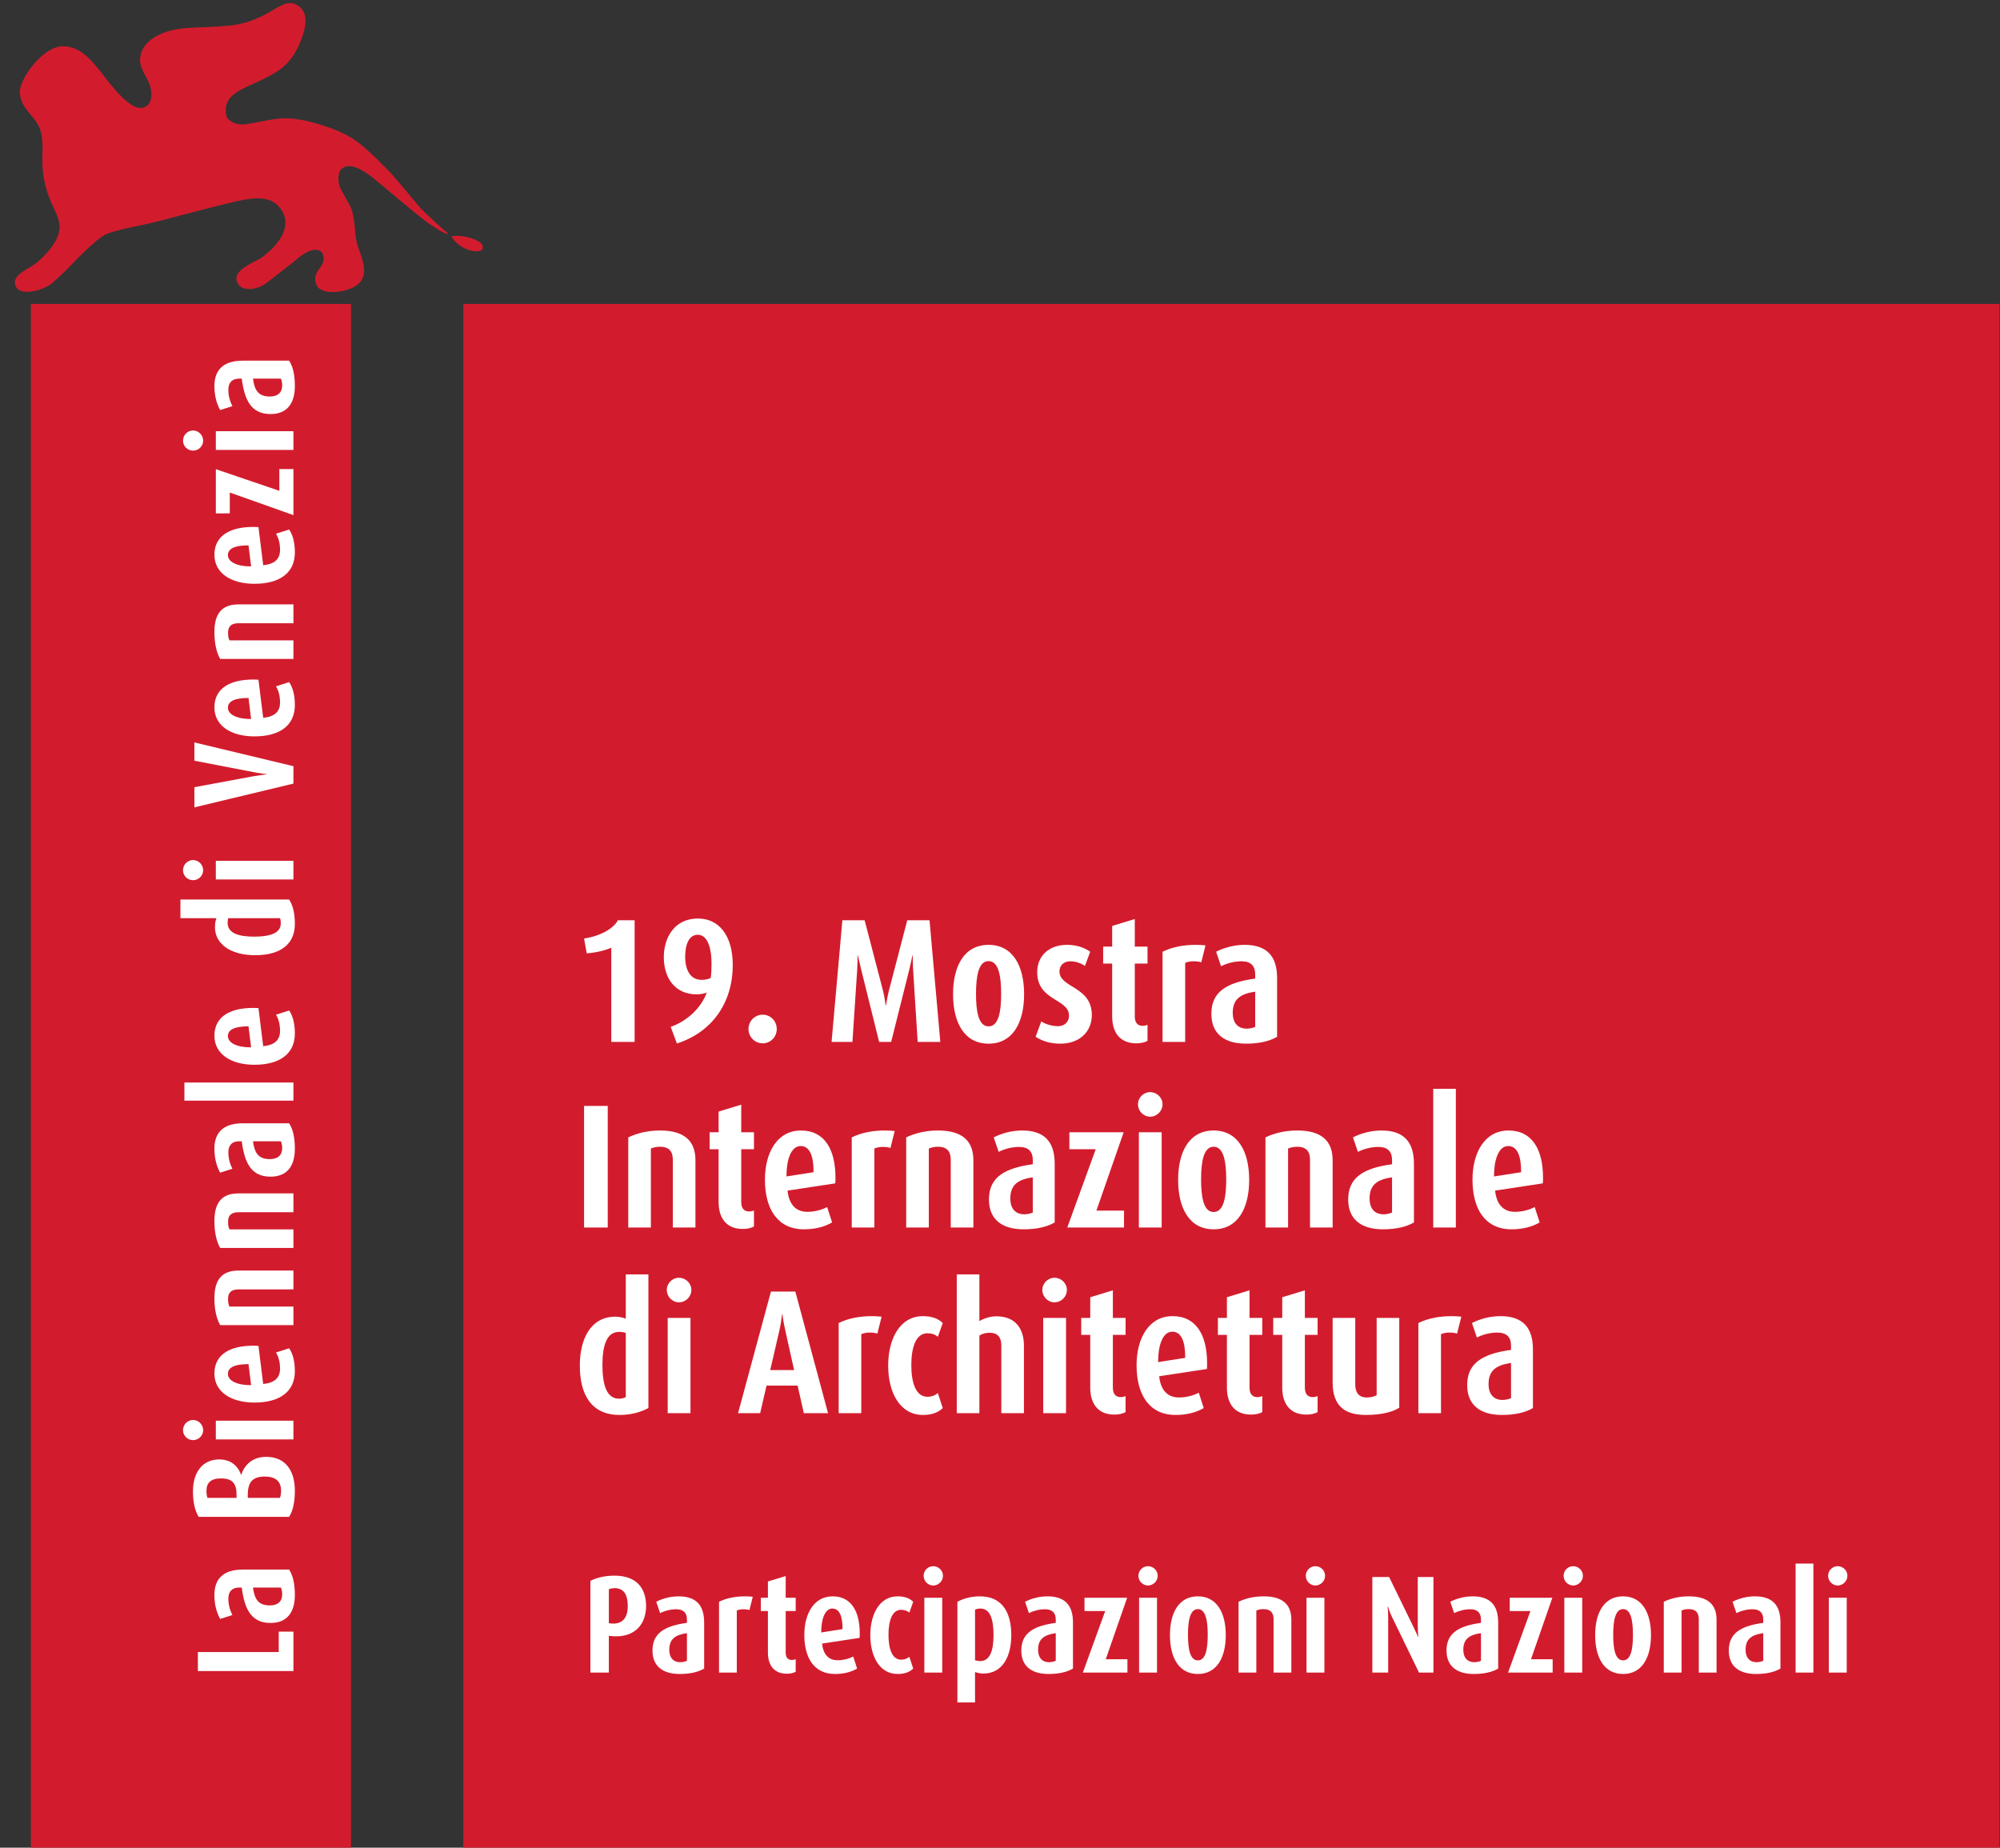
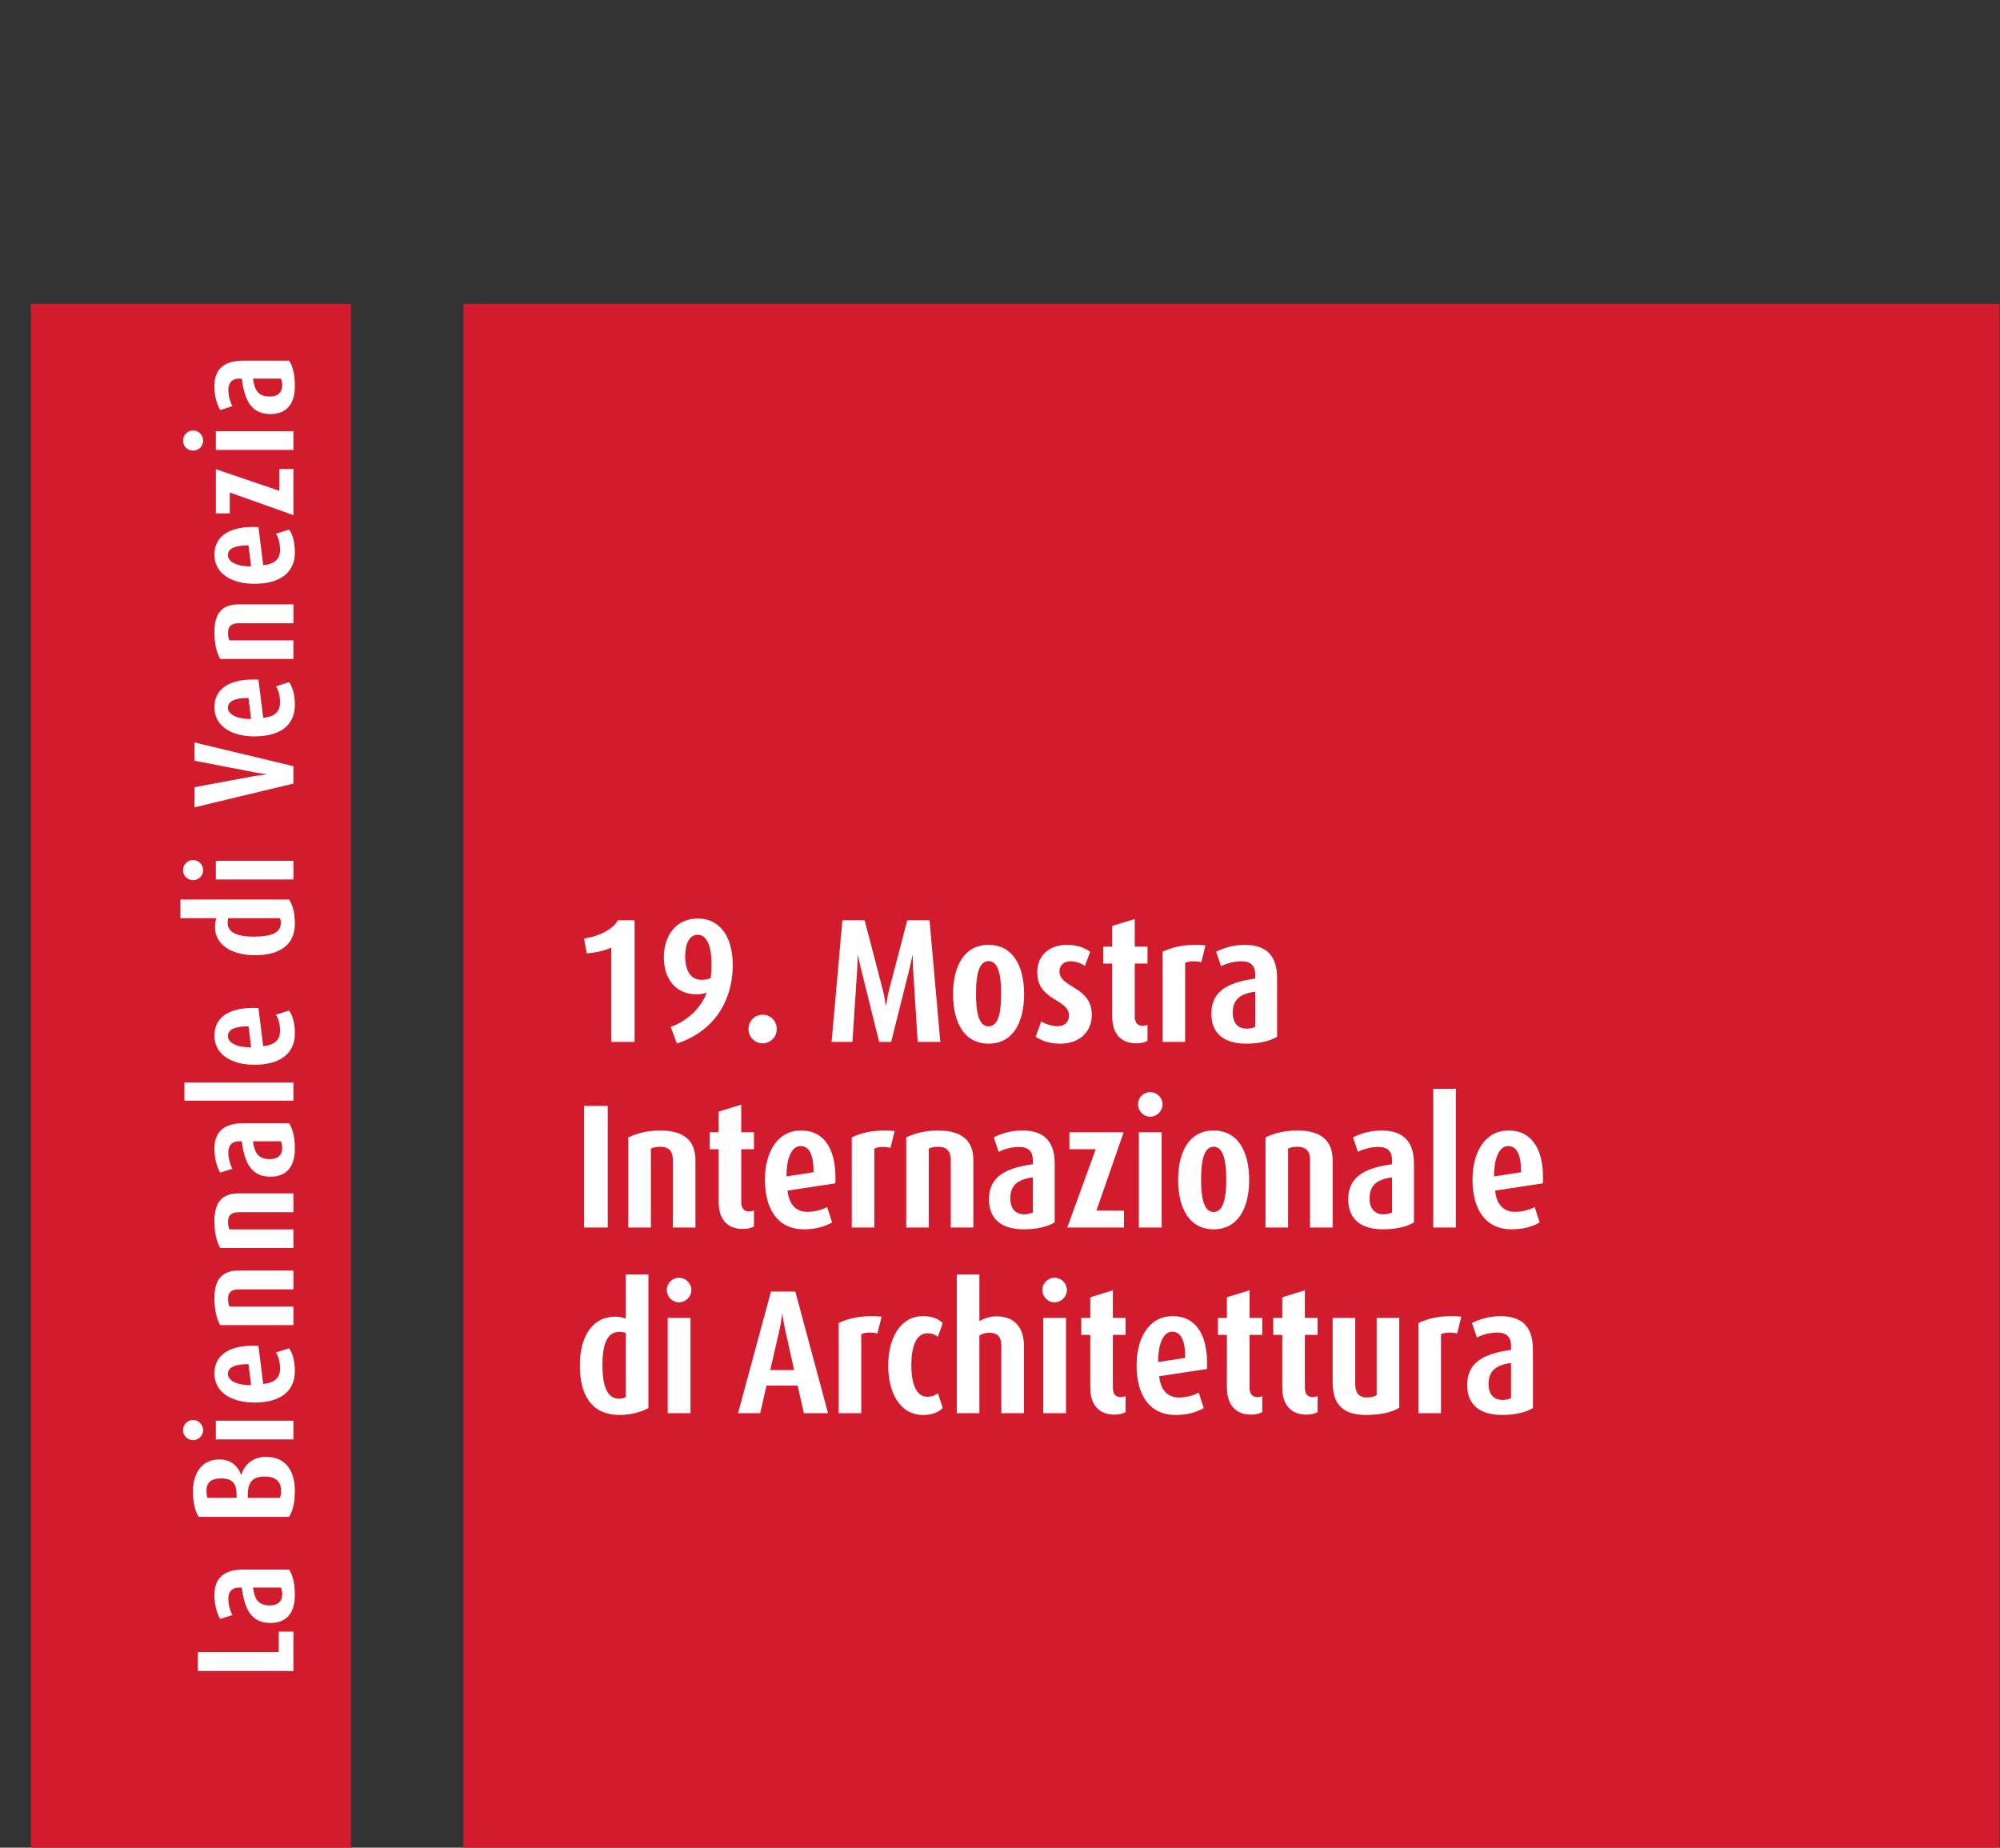
<svg xmlns="http://www.w3.org/2000/svg" viewBox="0 0 211.107 195.027" height="195.027" width="211.107" xml:space="preserve" id="svg2" version="1.1">
  <rect x="0" y="0" width="211.107" height="195.027" fill="#333333" stroke="none" />
  <defs id="defs6" />
  <g transform="matrix(1.333,0,0,-1.333,0,195.027)" id="g10">
    <g transform="scale(0.1)" id="g12">
      <path id="path14" style="fill:#d21c2d;fill-opacity:1;fill-rule:nonzero;stroke:none" d="M 24.465,1222.39 H 277.938 V 0 H 24.465 v 1222.39" />
-       <path id="path16" style="fill:#d21c2d;fill-opacity:1;fill-rule:nonzero;stroke:none" d="m 15.684,1389.63 c -0.742,9.77 17.52,36.78 34.168,36.78 17.012,0 26.352,-16.37 38.031,-30.57 12.5,-15.15 21.187,-20.93 27.73,-17.05 5.254,3.11 5.176,11.72 2.539,18.23 -3.261,8.04 -9.937,14.39 -6.054,24.94 3.593,9.74 15.547,16.09 29.465,18.22 13.273,2.03 37.316,0.66 51.945,4.78 24.656,6.96 30.996,20.94 42.5,13.6 6.305,-4.02 7.301,-11.93 4.129,-22.13 -2.559,-8.16 -6.711,-18.35 -15.696,-26.19 -6.406,-5.6 -15.82,-9.86 -25.73,-14.36 -12.297,-5.6 -21.797,-10.24 -19.641,-23.9 0.766,-4.73 8.008,-8.12 14.77,-7.38 9.234,1.05 20.055,4.27 29.898,4.76 15.508,0.75 38.028,-6.99 48.789,-12.25 10.743,-5.25 19.278,-13.02 35.782,-29.91 5.625,-5.76 23.046,-27.32 25.097,-29.38 7.442,-7.43 14.922,-14.12 19.395,-17.86 2.168,-1.79 1.758,-2.29 1.758,-2.29 0,0 -0.411,-0.09 -1.598,0.39 -1.996,0.81 -5.863,3 -12.719,7.53 -7.246,4.8 -38.941,31.9 -42.82,34.98 -6.008,4.77 -19.309,15.55 -26.887,8.76 -3.57,-3.19 -2.676,-10.51 -1.64,-13.77 1.132,-3.51 6.144,-10.75 9.003,-17.14 3.262,-7.24 3,-21.64 4.758,-28.15 1.758,-6.5 9.375,-21.11 3.379,-29.52 -3.996,-5.61 -13,-8.48 -20.89,-8.88 -6.172,-0.34 -12.657,1.12 -14.512,5.51 -5.039,11.94 9.59,14.46 4.707,25.11 -1.66,3.65 -7.305,2.92 -10.059,1.91 -4.804,-1.78 -9.004,-5.57 -13.047,-8.89 -2.117,-1.75 -12.246,-9.64 -21.257,-16.5 -7.668,-5.87 -18.293,-6.35 -21.895,-1.52 -8.367,11.26 13.699,18.12 18.77,22.03 13.527,10.44 24.57,24.96 13.906,38.84 -8,10.43 -21.914,8.47 -39.754,4.11 -19.777,-4.81 -42.719,-11 -55.957,-14.43 -14.953,-3.87 -32.934,-6.47 -42.168,-10.52 -7.894,-3.43 -27.902,-24.66 -29.496,-26.34 -1.601,-1.68 -11.812,-11.72 -15.391,-14.01 -6.109,-3.9 -22.828,-9.15 -26.551,-0.66 -3.801,8.65 9.871,13.27 15.637,17.77 5.328,4.16 19.137,16.86 19.148,29.01 0,10.27 -8.234,17.13 -12.195,37.09 -3.106,15.66 -0.031,24.21 -2.207,36.35 -2.5,14 -15.988,18.03 -17.141,32.9" />
-       <path id="path18" style="fill:#d21c2d;fill-opacity:1;fill-rule:nonzero;stroke:none" d="m 357.41,1275.94 c 0,0 6.176,1.19 13.266,-0.78 6.715,-1.87 12.578,-4.49 11.582,-8.63 -0.942,-3.8 -8.735,-2.37 -12.387,-0.9 -9.433,3.77 -12.461,10.31 -12.461,10.31" />
      <path id="path20" style="fill:#d21c2d;fill-opacity:1;fill-rule:nonzero;stroke:none" d="M 366.883,1222.39 H 1583.29 V 0 H 366.883 v 1222.39" />
      <path id="path22" style="fill:#ffffff;fill-opacity:1;fill-rule:nonzero;stroke:none" d="M 232.348,171.07 H 220.699 V 154.898 H 156.68 v -15.046 h 75.668 z m -3.414,49.141 h -36.598 c -16.867,0 -22.563,-8.66 -22.563,-20.172 0,-9.238 2.622,-15.391 4.555,-18.918 l 9.684,3.07 c -1.711,3.297 -3.196,7.86 -3.196,12.989 0,5.371 2.739,8.789 8.555,8.789 h 2.055 c 2.164,-16.43 7.066,-28.039 22.804,-28.039 12.2,0 19.254,7.402 19.254,22.109 0,9.582 -1.707,15.731 -4.55,20.172 z m -6.493,-14.242 c 0.457,-1.141 1.028,-3.188 1.028,-5.25 0,-5.821 -3.535,-8.899 -9.809,-8.899 -8.894,0 -12.086,4.68 -13.34,14.149 h 22.121" />
      <path id="path24" style="fill:#ffffff;fill-opacity:1;fill-rule:nonzero;stroke:none" d="m 210.695,309.461 c -12.207,0 -17.789,-8.199 -19.609,-14.121 h -0.227 c -1.82,5.242 -6.609,12.07 -17.218,12.07 -12.543,0 -20.852,-9.219 -20.852,-25.41 0,-8.898 1.82,-15.84 4.555,-20.059 h 71.59 c 2.957,4.668 4.55,11.5 4.55,20.739 0,14.031 -6.031,26.781 -22.789,26.781 z m -35.797,-17.082 c 9.352,0 12.43,-4.109 12.43,-13.117 v -2.293 h -23.039 c -0.57,1.492 -0.801,3.543 -0.801,5.601 0,6.391 3.539,9.809 11.41,9.809 z m 34.883,1.48 c 8.328,0 12.891,-3.757 12.774,-11.41 0,-2.277 -0.34,-3.988 -0.91,-5.48 h -25.438 v 2.293 c 0,10.718 4.223,14.597 13.574,14.597 z m -56.886,44.789 c -4.442,0 -7.973,-3.648 -7.973,-8.089 0,-4.329 3.531,-7.86 7.973,-7.86 4.328,0 7.972,3.531 7.972,7.86 0,4.441 -3.644,8.089 -7.972,8.089 z m 79.453,-0.566 H 170.902 V 323.27 h 61.446 z m -27.696,59.277 c -21.668,1.141 -34.879,-6.39 -34.879,-21.89 0,-14.59 13.211,-23.02 31.688,-23.02 20.07,0 32.023,8.66 32.023,24.84 0,8.211 -1.82,14.25 -4.55,18.133 l -10.368,-3.313 c 1.481,-2.39 3.192,-6.609 3.192,-12.879 0,-7.3 -4.445,-11.171 -13.344,-12.082 z m -7.867,-14.48 2.051,-16.641 c -10.832,-0.117 -18.359,3.41 -18.359,8.891 0,5.473 5.929,7.75 16.308,7.75 z m 35.563,74.101 h -43.434 c -12.992,0 -19.141,-6.949 -19.141,-22 0,-9.351 1.825,-16.3 4.555,-21.191 h 58.02 V 428.48 H 181.73 c -0.796,1.602 -1.14,3.079 -1.14,6.161 0,5.25 2.965,7.418 8.324,7.418 h 43.434 z m 0,61.102 h -43.434 c -12.992,0 -19.141,-6.949 -19.141,-21.996 0,-9.352 1.825,-16.301 4.555,-21.195 h 58.02 v 14.691 H 181.73 c -0.796,1.598 -1.14,3.082 -1.14,6.16 0,5.25 2.965,7.422 8.324,7.422 h 43.434 z m -3.414,55.516 h -36.598 c -16.867,0 -22.563,-8.657 -22.563,-20.168 0,-9.242 2.622,-15.391 4.555,-18.922 l 9.684,3.074 c -1.711,3.305 -3.196,7.859 -3.196,12.992 0,5.364 2.739,8.789 8.555,8.789 h 2.055 c 2.164,-16.429 7.066,-28.043 22.804,-28.043 12.2,0 19.254,7.403 19.254,22.11 0,9.578 -1.707,15.726 -4.55,20.168 z m -6.493,-14.235 c 0.457,-1.14 1.028,-3.195 1.028,-5.25 0,-5.82 -3.535,-8.898 -9.809,-8.898 -8.894,0 -12.086,4.676 -13.34,14.148 z m 9.907,46.547 h -86.336 v -14.398 h 86.336 z m -27.696,58.934 c -21.668,1.14 -34.879,-6.383 -34.879,-21.887 0,-14.586 13.211,-23.016 31.688,-23.016 20.07,0 32.023,8.657 32.023,24.84 0,8.207 -1.82,14.25 -4.55,18.125 l -10.368,-3.304 c 1.481,-2.395 3.192,-6.614 3.192,-12.883 0,-7.297 -4.445,-11.172 -13.344,-12.086 z m -7.867,-14.477 2.051,-16.644 c -10.832,-0.114 -18.359,3.418 -18.359,8.89 0,5.473 5.929,7.754 16.308,7.754" />
      <path id="path26" style="fill:#ffffff;fill-opacity:1;fill-rule:nonzero;stroke:none" d="m 228.934,750.797 h -86.063 v -14.809 h 28.496 c -0.566,-1.48 -1.137,-3.535 -1.137,-7.187 0,-13 12.071,-22.11 31.797,-22.11 20.414,0 31.457,8.997 31.457,24.735 0,9.121 -1.707,14.812 -4.55,19.371 z m -7.289,-14.809 c 0.683,-1.14 0.683,-2.738 0.683,-4.105 0,-7.531 -7.98,-10.5 -21.098,-10.5 -11.515,0 -20.984,2.394 -20.984,10.953 0,1.371 0.231,2.625 0.457,3.652 z m -68.75,46.043 c -4.442,0 -7.973,-3.644 -7.973,-8.09 0,-4.324 3.531,-7.855 7.973,-7.855 4.328,0 7.972,3.531 7.972,7.855 0,4.446 -3.644,8.09 -7.972,8.09 z m 79.453,-0.57 h -61.446 v -14.809 h 61.446 v 14.809" />
      <path id="path28" style="fill:#ffffff;fill-opacity:1;fill-rule:nonzero;stroke:none" d="m 153.93,875.18 v -14.481 l 47.308,-9.117 c 4.559,-0.914 9.805,-1.484 9.805,-1.484 v -0.227 c 0,0 -5.246,-0.57 -9.805,-1.367 l -47.308,-8.781 v -15.957 l 78.418,18.808 v 13.793 z m 50.722,49.683 c -21.668,1.141 -34.879,-6.386 -34.879,-21.89 0,-14.586 13.211,-23.012 31.688,-23.012 20.07,0 32.023,8.656 32.023,24.836 0,8.211 -1.82,14.25 -4.55,18.129 l -10.368,-3.309 c 1.481,-2.394 3.192,-6.609 3.192,-12.883 0,-7.293 -4.445,-11.171 -13.344,-12.082 z m -7.867,-14.48 2.051,-16.645 c -10.832,-0.109 -18.359,3.422 -18.359,8.895 0,5.472 5.929,7.75 16.308,7.75 z m 35.563,74.101 h -43.434 c -12.992,0 -19.141,-6.949 -19.141,-21.996 0,-9.351 1.825,-16.3 4.555,-21.195 h 58.02 v 14.691 H 181.73 c -0.796,1.598 -1.14,3.082 -1.14,6.161 0,5.25 2.965,7.418 8.324,7.418 h 43.434 z m -27.696,61.216 c -21.668,1.14 -34.879,-6.38 -34.879,-21.89 0,-14.58 13.211,-23.01 31.688,-23.01 20.07,0 32.023,8.65 32.023,24.84 0,8.2 -1.82,14.25 -4.55,18.12 l -10.368,-3.3 c 1.481,-2.4 3.192,-6.62 3.192,-12.89 0,-7.29 -4.445,-11.17 -13.344,-12.08 z m -7.867,-14.48 2.051,-16.64 c -10.832,-0.12 -18.359,3.42 -18.359,8.89 0,5.47 5.929,7.75 16.308,7.75 z m 35.563,60.43 h -11.16 v -17.22 l -50.274,17.11 v -35 h 11.043 v 16.53 l 50.391,-17.9 z m -79.453,30.54 c -4.442,0 -7.973,-3.64 -7.973,-8.08 0,-4.33 3.531,-7.86 7.973,-7.86 4.328,0 7.972,3.53 7.972,7.86 0,4.44 -3.644,8.08 -7.972,8.08 z m 79.453,-0.56 h -61.446 v -14.81 h 61.446 z m -3.414,55.85 h -36.598 c -16.867,0 -22.563,-8.66 -22.563,-20.17 0,-9.24 2.622,-15.39 4.555,-18.92 l 9.684,3.07 c -1.711,3.31 -3.196,7.86 -3.196,13 0,5.36 2.739,8.79 8.555,8.79 h 2.055 c 2.164,-16.43 7.066,-28.05 22.804,-28.05 12.2,0 19.254,7.41 19.254,22.11 0,9.58 -1.707,15.73 -4.55,20.17 z m -6.493,-14.23 c 0.457,-1.14 1.028,-3.2 1.028,-5.25 0,-5.82 -3.535,-8.91 -9.809,-8.91 -8.894,0 -12.086,4.68 -13.34,14.16 h 22.121" />
      <path id="path30" style="fill:#ffffff;fill-opacity:1;fill-rule:nonzero;stroke:none" d="m 513.438,348.09 v 105.832 h -17.903 v -35 c -2.379,0.84 -5.601,1.539 -8.125,1.539 -19.883,0 -28.273,-17.902 -28.273,-38.629 0,-23.113 9.09,-39.191 31.496,-39.191 8.121,0 15.953,1.82 22.805,5.449 z m -17.903,8.672 c -1.68,-0.84 -3.5,-1.262 -5.324,-1.262 -10.09,0 -13.172,11.488 -13.172,26.75 0,15.129 3.223,26.191 13.313,26.191 1.683,0 3.503,-0.281 5.183,-0.839 z m 51.926,84.847 c 0,5.321 -4.481,9.653 -9.793,9.653 -5.316,0 -9.652,-4.332 -9.652,-9.653 0,-5.32 4.336,-9.789 9.652,-9.789 5.312,0 9.793,4.469 9.793,9.789 z m -0.703,-97.57 v 75.441 h -18.043 v -75.441 z m 108.93,0 -25.899,96.301 h -19.32 L 584.43,344.039 h 17.5 l 5.039,21.84 h 24.64 l 4.899,-21.84 z m -26.879,34.141 h -18.903 l 7.282,31.5 c 0.98,4.199 1.679,8.961 2.101,12.742 h 0.277 c 0.422,-3.781 1.262,-8.543 2.243,-12.742 z m 69.289,42.281 c -2.379,0.277 -5.18,0.418 -7.7,0.418 -9.238,0 -18.328,-1.539 -26.3,-5.449 V 344.039 H 682 v 62.582 c 1.961,0.84 4.34,1.258 6.438,1.258 2.101,0 4.48,-0.141 6.3,-0.84 z m 48.441,-72.371 -3.918,11.89 c -2.101,-1.82 -4.902,-2.941 -8.262,-2.941 -9.519,0 -12.738,11.91 -12.738,25.07 0,13.161 3.219,25.211 12.738,25.211 3.36,0 6.161,-0.98 8.262,-2.8 l 3.918,10.91 c -3.777,3.629 -8.82,5.449 -15.68,5.449 -18.332,0 -27.562,-18.039 -27.562,-39.188 0,-21.152 9.23,-39.05 27.562,-39.05 6.86,0 11.903,1.82 15.68,5.449 z m 64.262,-4.051 v 53.34 c 0,14.133 -7.133,23.359 -21.828,23.359 -4.766,0 -9.532,-1.539 -13.453,-3.769 v 36.953 H 757.617 V 344.039 H 775.52 V 405.5 c 2.382,1.539 5.183,2.238 7.988,2.238 6.726,0 9.387,-3.777 9.387,-10.078 v -53.621 z m 34.015,97.57 c 0,5.321 -4.476,9.653 -9.789,9.653 -5.316,0 -9.652,-4.332 -9.652,-9.653 0,-5.32 4.336,-9.789 9.652,-9.789 5.313,0 9.789,4.469 9.789,9.789 z m -0.699,-97.57 v 75.441 h -18.043 v -75.441 z m 47.18,0.84 v 12.723 c -1.117,-0.563 -2.52,-0.84 -3.918,-0.84 -4.199,0 -6.16,2.937 -6.16,7.418 v 41.879 h 10.078 v 13.421 h -10.078 v 21.84 l -17.903,-5.461 V 419.48 h -7.14 v -13.421 h 7.14 V 364.18 c 0,-12.59 6.153,-21.258 19.024,-21.258 3.219,0 6.437,0.558 8.957,1.957 z m 64.402,34.152 c 0.141,1.539 0.141,3.078 0.141,4.617 0,21.852 -8.402,37.231 -27.301,37.231 -18.754,0 -28.543,-17.34 -28.543,-38.91 0,-23.528 10.207,-39.328 30.922,-39.328 8.121,0 15.82,1.679 22.258,5.449 l -3.918,12.172 c -4.481,-2.383 -10.219,-3.782 -15.68,-3.782 -9.238,0 -14.562,6.02 -15.68,16.809 z m -17.222,8.821 -21.418,-3.364 v 0.703 c 0,12.188 3.5,23.387 11.199,23.387 7.699,0 10.219,-8.957 10.219,-19.887 z m 61.039,-42.973 v 12.723 c -1.118,-0.563 -2.52,-0.84 -3.918,-0.84 -4.2,0 -6.16,2.937 -6.16,7.418 v 41.879 h 10.078 v 13.421 h -10.078 v 21.84 l -17.903,-5.461 V 419.48 h -7.14 v -13.421 h 7.14 V 364.18 c 0,-12.59 6.153,-21.258 19.024,-21.258 3.218,0 6.437,0.558 8.957,1.957 z m 43.824,0 v 12.723 c -1.12,-0.563 -2.52,-0.84 -3.92,-0.84 -4.2,0 -6.16,2.937 -6.16,7.418 v 41.879 h 10.08 v 13.421 h -10.08 v 21.84 l -17.91,-5.461 V 419.48 h -7.14 v -13.421 h 7.14 V 364.18 c 0,-12.59 6.16,-21.258 19.03,-21.258 3.22,0 6.44,0.558 8.96,1.957 z m 64.67,3.492 v 71.109 h -17.9 v -61.179 c -1.82,-1.121 -4.76,-1.821 -7.85,-1.821 -6.44,0 -9.11,4.059 -9.11,10.36 v 52.64 h -17.9 v -50.96 c 0,-19.032 9.79,-25.879 26.45,-25.879 11.63,0 21,2.238 26.31,5.73 z m 49.14,72.09 c -2.38,0.277 -5.18,0.418 -7.7,0.418 -9.24,0 -18.33,-1.539 -26.3,-5.449 v -71.391 h 17.9 v 62.582 c 1.96,0.84 4.34,1.258 6.44,1.258 2.1,0 4.48,-0.141 6.3,-0.84 z m 56.7,-72.371 v 46.48 c 0,17.5 -8.25,26.309 -25.75,26.309 -7.99,0 -15.96,-2.098 -22.53,-5.449 l 3.91,-11.469 c 4.62,2.379 10.63,3.918 16.24,3.918 7.43,0 10.79,-3.777 10.79,-10.359 v -3.372 c -22.69,-3.078 -34.72,-10.5 -34.72,-27.859 0,-15.68 10.21,-23.648 27.57,-23.648 10.23,0 18.62,1.961 24.49,5.449 z m -17.34,7.832 c -1.82,-0.84 -4.48,-1.402 -6.73,-1.402 -7.28,0 -11.07,4.902 -11.07,12.468 0,10.641 5.75,15.121 17.8,16.801 v -27.867" />
      <path id="path32" style="fill:#ffffff;fill-opacity:1;fill-rule:nonzero;stroke:none" d="m 481.238,491.039 v 96.301 h -18.742 v -96.301 z m 69.442,0 v 53.34 c 0,15.394 -8.953,23.504 -27.992,23.504 -8.969,0 -17.637,-1.82 -25.192,-5.453 v -71.391 h 17.902 v 62.578 c 2.383,0.981 4.766,1.403 7.29,1.403 6.867,0 10.089,-3.5 10.089,-10.219 v -53.762 z m 46.34,0.836 v 12.727 c -1.122,-0.559 -2.52,-0.84 -3.922,-0.84 -4.2,0 -6.16,2.941 -6.16,7.422 v 41.875 h 10.082 v 13.421 h -10.082 v 21.84 l -17.903,-5.461 V 566.48 h -7.137 v -13.421 h 7.137 v -41.875 c 0,-12.594 6.156,-21.266 19.024,-21.266 3.218,0 6.441,0.559 8.961,1.957 z m 64.398,34.152 c 0.141,1.543 0.141,3.082 0.141,4.625 0,21.848 -8.399,37.231 -27.301,37.231 -18.75,0 -28.543,-17.348 -28.543,-38.914 0,-23.528 10.211,-39.328 30.926,-39.328 8.117,0 15.82,1.675 22.257,5.453 l -3.918,12.168 c -4.48,-2.379 -10.222,-3.782 -15.679,-3.782 -9.242,0 -14.563,6.024 -15.684,16.805 z m -17.219,8.825 -21.422,-3.36 v 0.699 c 0,12.184 3.5,23.387 11.203,23.387 7.7,0 10.219,-8.961 10.219,-19.887 z m 64.258,32.609 c -2.379,0.281 -5.18,0.422 -7.699,0.422 -9.238,0 -18.332,-1.539 -26.305,-5.453 v -71.391 h 17.906 v 62.578 c 1.957,0.844 4.34,1.262 6.438,1.262 2.101,0 4.48,-0.141 6.301,-0.84 z m 62.301,-76.422 v 53.34 c 0,15.394 -8.953,23.504 -27.992,23.504 -8.965,0 -17.637,-1.82 -25.192,-5.453 v -71.391 h 17.903 v 62.578 c 2.382,0.981 4.765,1.403 7.289,1.403 6.867,0 10.089,-3.5 10.089,-10.219 v -53.762 z m 64.398,4.051 v 46.484 c 0,17.5 -8.25,26.309 -25.75,26.309 -7.988,0 -15.965,-2.098 -22.535,-5.453 l 3.914,-11.473 c 4.617,2.383 10.633,3.922 16.238,3.922 7.426,0 10.79,-3.781 10.79,-10.363 v -3.36 c -22.692,-3.082 -34.719,-10.504 -34.719,-27.871 0,-15.68 10.211,-23.644 27.574,-23.644 10.223,0 18.613,1.957 24.488,5.449 z m -17.343,7.832 c -1.821,-0.84 -4.485,-1.402 -6.727,-1.402 -7.285,0 -11.07,4.902 -11.07,12.464 0,10.645 5.746,15.125 17.797,16.809 z m 72.234,-11.883 v 13.422 h -21.844 l 21.563,62.019 h -42.981 v -13.421 h 20.86 l -22.54,-62.02 z m 30.508,97.57 c 0,5.317 -4.477,9.653 -9.789,9.653 -5.317,0 -9.653,-4.336 -9.653,-9.653 0,-5.312 4.336,-9.789 9.653,-9.789 5.312,0 9.789,4.477 9.789,9.789 z m -0.7,-97.57 v 75.441 h -18.042 v -75.441 z m 69.301,37.789 c 0,22.41 -8.953,39.055 -28.133,39.055 -19.179,0 -28.128,-16.645 -28.128,-39.055 0,-22.547 8.949,-39.187 28.128,-39.187 19.18,0 28.133,16.64 28.133,39.187 z m -18.183,0.281 c 0,-14.004 -1.961,-25.769 -9.95,-25.769 -7.988,0 -9.949,11.765 -9.949,25.769 0,14.004 1.961,25.911 9.949,25.911 7.989,0 9.95,-11.907 9.95,-25.911 z m 84.267,-38.07 v 53.34 c 0,15.394 -8.96,23.504 -28,23.504 -8.96,0 -17.63,-1.82 -25.19,-5.453 v -71.391 h 17.91 v 62.578 c 2.38,0.981 4.76,1.403 7.28,1.403 6.87,0 10.09,-3.5 10.09,-10.219 v -53.762 z m 64.39,4.051 v 46.484 c 0,17.5 -8.25,26.309 -25.75,26.309 -7.98,0 -15.96,-2.098 -22.53,-5.453 l 3.91,-11.473 c 4.62,2.383 10.64,3.922 16.24,3.922 7.43,0 10.79,-3.781 10.79,-10.363 v -3.36 c -22.69,-3.082 -34.72,-10.504 -34.72,-27.871 0,-15.68 10.21,-23.644 27.57,-23.644 10.23,0 18.62,1.957 24.49,5.449 z m -17.34,7.832 c -1.82,-0.84 -4.48,-1.402 -6.73,-1.402 -7.28,0 -11.07,4.902 -11.07,12.464 0,10.645 5.75,15.125 17.8,16.809 z m 50.52,-11.883 v 109.883 h -17.9 V 491.039 Z m 68.88,34.988 c 0.14,1.543 0.14,3.082 0.14,4.625 0,21.848 -8.4,37.231 -27.3,37.231 -18.75,0 -28.54,-17.348 -28.54,-38.914 0,-23.528 10.21,-39.328 30.92,-39.328 8.12,0 15.82,1.675 22.26,5.453 l -3.92,12.168 c -4.48,-2.379 -10.22,-3.782 -15.68,-3.782 -9.24,0 -14.56,6.024 -15.68,16.805 z m -17.22,8.825 -21.42,-3.36 v 0.699 c 0,12.184 3.5,23.387 11.2,23.387 7.7,0 10.22,-8.961 10.22,-19.887 v -0.839" />
      <path id="path34" style="fill:#ffffff;fill-opacity:1;fill-rule:nonzero;stroke:none" d="m 502.52,638.039 v 96.301 h -13.29 c -2.656,-5.598 -12.734,-12.457 -26.734,-14.414 l 2.102,-11.758 c 6.578,0.418 14.699,2.238 19.461,4.477 v -74.606 z m 77.699,60.887 c 0,23.394 -10.922,36.816 -27.582,36.816 -18.328,0 -27,-14.824 -27,-30.652 0,-16.387 8.808,-29.391 26.019,-29.391 2.942,0 5.883,0.559 7.981,1.399 -4.617,-12.598 -15.821,-22.68 -28.547,-27.16 l 4.894,-13.161 c 28.274,9.102 44.235,32.621 44.235,62.149 z m -16.801,0.844 c 0,-4.063 -0.141,-7.707 -0.699,-11.207 -1.961,-0.84 -4.481,-1.403 -7.141,-1.403 -9.238,0 -13.019,8.266 -13.019,18.352 0,9.523 2.937,17.367 9.941,17.367 6.996,0 10.918,-8.543 10.918,-23.109 z m 51.66,-51.52 c 0,6.297 -4.898,11.332 -11.191,11.332 -6.157,0 -11.192,-5.035 -11.192,-11.332 0,-6.297 5.035,-11.332 11.192,-11.332 6.293,0 11.191,5.035 11.191,11.332 z m 129.508,-10.211 -8.539,96.301 h -17.641 l -14.422,-55.289 c -1.398,-5.457 -2.097,-10.637 -2.379,-12.035 h -0.281 c -0.277,1.675 -0.84,6.437 -2.238,12.035 l -14.422,55.289 h -17.641 l -8.539,-96.301 h 16.52 l 3.781,57.527 c 0.281,5.18 0.281,9.102 0.281,10.918 h 0.278 c 0.281,-1.539 1.543,-6.855 2.519,-10.918 l 14.282,-57.527 h 9.519 l 14.422,57.527 c 1.258,5.18 2.098,9.379 2.379,10.918 h 0.281 c 0,-1.539 0,-5.738 0.277,-10.918 l 3.641,-57.527 z m 66.352,37.793 c 0,22.406 -8.954,39.051 -28.133,39.051 -19.18,0 -28.129,-16.645 -28.129,-39.051 0,-22.551 8.949,-39.191 28.129,-39.191 19.179,0 28.133,16.64 28.133,39.191 z m -18.184,0.277 c 0,-14.004 -1.961,-25.769 -9.949,-25.769 -7.989,0 -9.95,11.765 -9.95,25.769 0,14.004 1.961,25.911 9.95,25.911 7.988,0 9.949,-11.907 9.949,-25.911 z m 71.801,-16.804 c 0,22.968 -25.617,21.289 -25.617,34.59 0,4.484 3.218,7.984 8.539,7.984 4.339,0 8.539,-1.539 11.621,-3.641 l 4.199,11.192 c -5.039,3.496 -11.063,5.453 -18.481,5.453 -13.851,0 -23.503,-8.391 -23.503,-21.688 0,-22.828 25.183,-20.867 25.183,-34.312 0,-4.758 -3.219,-8.403 -8.82,-8.403 -4.196,0 -9.649,1.403 -13.145,3.782 l -4.476,-12.168 c 5.453,-3.637 12.168,-5.453 19.582,-5.453 15.258,0 24.918,9.507 24.918,22.664 z m 44.097,-20.43 v 12.727 c -1.117,-0.559 -2.519,-0.84 -3.918,-0.84 -4.199,0 -6.16,2.941 -6.16,7.422 v 41.875 h 10.078 v 13.421 h -10.078 v 21.84 l -17.902,-5.461 V 713.48 h -7.141 v -13.421 h 7.141 v -41.875 c 0,-12.594 6.152,-21.266 19.023,-21.266 3.219,0 6.438,0.559 8.957,1.957 z m 45.922,75.586 c -2.383,0.281 -5.179,0.422 -7.699,0.422 -9.242,0 -18.332,-1.539 -26.305,-5.453 v -71.391 h 17.903 v 62.578 c 1.961,0.844 4.34,1.262 6.441,1.262 2.098,0 4.481,-0.141 6.301,-0.84 z m 56.696,-72.371 v 46.484 c 0,17.5 -8.25,26.309 -25.747,26.309 -7.988,0 -15.964,-2.098 -22.535,-5.453 l 3.914,-11.473 c 4.618,2.383 10.633,3.922 16.239,3.922 7.425,0 10.789,-3.781 10.789,-10.363 v -3.36 c -22.692,-3.082 -34.719,-10.504 -34.719,-27.871 0,-15.68 10.211,-23.644 27.574,-23.644 10.223,0 18.615,1.957 24.485,5.449 z m -17.34,7.832 c -1.821,-0.84 -4.485,-1.402 -6.727,-1.402 -7.285,0 -11.07,4.902 -11.07,12.464 0,10.645 5.746,15.125 17.797,16.809 v -27.871" />
-       <path id="path36" style="fill:#ffffff;fill-opacity:1;fill-rule:nonzero;stroke:none" d="m 511.598,191.309 c 0,14.3 -7.692,24.082 -24.965,24.082 -7.043,0 -13.965,-1.43 -19.129,-4.172 v -72.598 h 14.613 v 29.149 c 1.434,-0.219 3.742,-0.442 5.727,-0.442 15.511,0 23.754,10.113 23.754,23.981 z m -14.504,0 c 0,-8.918 -3.856,-13.868 -11.344,-13.868 -1.211,0 -2.641,0.11 -3.633,0.329 v 26.851 c 1.321,0.551 2.973,0.879 4.625,0.879 7.375,0 10.352,-5.391 10.352,-14.191 z m 60.484,-49.5 v 36.523 c 0,13.75 -6.484,20.668 -20.234,20.668 -6.278,0 -12.543,-1.648 -17.707,-4.281 l 3.078,-9.02 c 3.625,1.871 8.351,3.082 12.758,3.082 5.836,0 8.476,-2.972 8.476,-8.14 V 178 c -17.828,-2.422 -27.277,-8.25 -27.277,-21.898 0,-12.321 8.019,-18.582 21.664,-18.582 8.031,0 14.625,1.539 19.242,4.289 z m -13.629,6.152 c -1.429,-0.66 -3.523,-1.102 -5.281,-1.102 -5.727,0 -8.699,3.852 -8.699,9.789 0,8.372 4.511,11.891 13.98,13.211 z m 52.129,50.711 c -1.871,0.219 -4.07,0.328 -6.051,0.328 -7.257,0 -14.402,-1.211 -20.668,-4.281 v -56.098 h 14.067 v 49.168 c 1.543,0.66 3.41,0.992 5.062,0.992 1.649,0 3.52,-0.109 4.95,-0.66 z m 33.988,-59.391 v 10 c -0.878,-0.441 -1.98,-0.66 -3.082,-0.66 -3.296,0 -4.839,2.309 -4.839,5.828 v 32.903 h 7.921 v 10.546 h -7.921 v 17.161 l -14.067,-4.289 v -12.872 h -5.609 v -10.546 h 5.609 v -32.903 c 0,-9.89 4.836,-16.711 14.949,-16.711 2.528,0 5.059,0.442 7.039,1.543 z m 50.598,26.84 c 0.113,1.207 0.113,2.418 0.113,3.629 0,17.16 -6.601,29.25 -21.453,29.25 -14.73,0 -22.426,-13.629 -22.426,-30.57 0,-18.489 8.024,-30.91 24.297,-30.91 6.379,0 12.43,1.32 17.493,4.289 l -3.083,9.562 c -3.519,-1.871 -8.031,-2.973 -12.32,-2.973 -7.258,0 -11.437,4.731 -12.32,13.204 z m -13.527,6.93 -16.832,-2.641 v 0.551 c 0,9.57 2.75,18.371 8.8,18.371 6.051,0 8.032,-7.043 8.032,-15.621 z m 55.988,-31.242 -3.078,9.339 c -1.652,-1.429 -3.852,-2.308 -6.492,-2.308 -7.481,0 -10.008,9.351 -10.008,19.699 0,10.34 2.527,19.801 10.008,19.801 2.64,0 4.84,-0.77 6.492,-2.199 l 3.078,8.578 c -2.969,2.851 -6.93,4.281 -12.32,4.281 -14.403,0 -21.657,-14.18 -21.657,-30.789 0,-16.621 7.254,-30.691 21.657,-30.691 5.39,0 9.351,1.429 12.32,4.289 z m 23.539,73.48 c 0,4.172 -3.516,7.582 -7.691,7.582 -4.176,0 -7.586,-3.41 -7.586,-7.582 0,-4.18 3.41,-7.699 7.586,-7.699 4.175,0 7.691,3.519 7.691,7.699 z m -0.551,-76.668 v 59.277 h -14.175 v -59.277 z m 54.672,29.59 c 0,18.148 -7.254,30.789 -24.855,30.789 -6.383,0 -12.426,-1.43 -17.813,-4.281 v -79.75 h 13.957 v 24.09 c 1.871,-0.661 4.516,-1.207 6.496,-1.207 15.621,0 22.215,14.07 22.215,30.359 z m -14.066,0.109 c 0,-11.89 -2.645,-20.582 -10.571,-20.582 -1.32,0 -2.753,0.223 -4.074,0.66 v 40.051 c 1.321,0.66 2.864,0.883 4.293,0.883 7.93,0 10.352,-9.023 10.352,-21.012 z m 62.906,-26.511 v 36.523 c 0,13.75 -6.484,20.668 -20.234,20.668 -6.278,0 -12.543,-1.648 -17.707,-4.281 l 3.078,-9.02 c 3.625,1.871 8.351,3.082 12.758,3.082 5.835,0 8.476,-2.972 8.476,-8.14 V 178 c -17.828,-2.422 -27.277,-8.25 -27.277,-21.898 0,-12.321 8.019,-18.582 21.664,-18.582 8.031,0 14.625,1.539 19.242,4.289 z m -13.629,6.152 c -1.43,-0.66 -3.523,-1.102 -5.285,-1.102 -5.727,0 -8.699,3.852 -8.699,9.789 0,8.372 4.515,11.891 13.984,13.211 z m 56.754,-9.34 v 10.551 h -17.16 l 16.941,48.726 h -33.769 v -10.546 h 16.39 l -17.711,-48.731 z m 23.973,76.668 c 0,4.172 -3.516,7.582 -7.692,7.582 -4.176,0 -7.586,-3.41 -7.586,-7.582 0,-4.18 3.41,-7.699 7.586,-7.699 4.176,0 7.692,3.519 7.692,7.699 z m -0.551,-76.668 v 59.277 h -14.176 v -59.277 z m 54.453,29.699 c 0,17.602 -7.035,30.68 -22.105,30.68 -15.071,0 -22.102,-13.078 -22.102,-30.68 0,-17.718 7.031,-30.8 22.102,-30.8 15.07,0 22.105,13.082 22.105,30.8 z m -14.289,0.219 c 0,-11.008 -1.539,-20.25 -7.816,-20.25 -6.278,0 -7.817,9.242 -7.817,20.25 0,11 1.539,20.352 7.817,20.352 6.277,0 7.816,-9.352 7.816,-20.352 z m 66.204,-29.918 v 41.91 c 0,12.098 -7.03,18.469 -21.99,18.469 -7.046,0 -13.859,-1.43 -19.792,-4.281 v -56.098 h 14.062 v 49.168 c 1.875,0.77 3.746,1.102 5.73,1.102 5.39,0 7.93,-2.75 7.93,-8.032 v -42.238 z m 26.73,76.668 c 0,4.172 -3.52,7.582 -7.69,7.582 -4.18,0 -7.58,-3.41 -7.58,-7.582 0,-4.18 3.4,-7.699 7.58,-7.699 4.17,0 7.69,3.519 7.69,7.699 z m -0.55,-76.668 v 59.277 h -14.17 v -59.277 z m 86.35,0 v 75.668 h -12.42 v -39.48 c 0,-3.297 0.33,-6.93 0.44,-8.028 h -0.22 c -0.66,1.539 -1.65,4.071 -3.52,7.809 l -19.37,39.699 h -13.3 v -75.668 h 12.53 v 44.438 c 0,3.851 -0.33,6.703 -0.44,8.019 h 0.22 c 0.44,-1.43 1.43,-4.609 3.08,-8.019 l 21.57,-44.438 z m 51.26,3.188 v 36.523 c 0,13.75 -6.48,20.668 -20.23,20.668 -6.28,0 -12.54,-1.648 -17.71,-4.281 l 3.08,-9.02 c 3.62,1.871 8.35,3.082 12.76,3.082 5.83,0 8.47,-2.972 8.47,-8.14 V 178 c -17.83,-2.422 -27.28,-8.25 -27.28,-21.898 0,-12.321 8.03,-18.582 21.67,-18.582 8.03,0 14.63,1.539 19.24,4.289 z m -13.63,6.152 c -1.43,-0.66 -3.52,-1.102 -5.28,-1.102 -5.73,0 -8.7,3.852 -8.7,9.789 0,8.372 4.52,11.891 13.98,13.211 z m 56.76,-9.34 v 10.551 h -17.16 l 16.94,48.726 h -33.77 v -10.546 h 16.39 l -17.71,-48.731 z m 23.97,76.668 c 0,4.172 -3.52,7.582 -7.69,7.582 -4.18,0 -7.59,-3.41 -7.59,-7.582 0,-4.18 3.41,-7.699 7.59,-7.699 4.17,0 7.69,3.519 7.69,7.699 z m -0.55,-76.668 v 59.277 h -14.18 v -59.277 z m 54.45,29.699 c 0,17.602 -7.03,30.68 -22.1,30.68 -15.07,0 -22.11,-13.078 -22.11,-30.68 0,-17.718 7.04,-30.8 22.11,-30.8 15.07,0 22.1,13.082 22.1,30.8 z m -14.29,0.219 c 0,-11.008 -1.54,-20.25 -7.81,-20.25 -6.28,0 -7.82,9.242 -7.82,20.25 0,11 1.54,20.352 7.82,20.352 6.27,0 7.81,-9.352 7.81,-20.352 z m 66.21,-29.918 v 41.91 c 0,12.098 -7.03,18.469 -21.99,18.469 -7.05,0 -13.86,-1.43 -19.8,-4.281 v -56.098 h 14.07 v 49.168 c 1.87,0.77 3.74,1.102 5.73,1.102 5.39,0 7.92,-2.75 7.92,-8.032 v -42.238 z m 50.6,3.188 v 36.523 c 0,13.75 -6.48,20.668 -20.23,20.668 -6.28,0 -12.55,-1.648 -17.71,-4.281 l 3.08,-9.02 c 3.62,1.871 8.35,3.082 12.75,3.082 5.84,0 8.48,-2.972 8.48,-8.14 V 178 c -17.83,-2.422 -27.28,-8.25 -27.28,-21.898 0,-12.321 8.02,-18.582 21.67,-18.582 8.03,0 14.62,1.539 19.24,4.289 z m -13.63,6.152 c -1.43,-0.66 -3.52,-1.102 -5.28,-1.102 -5.73,0 -8.7,3.852 -8.7,9.789 0,8.372 4.51,11.891 13.98,13.211 z m 39.7,-9.34 v 86.34 h -14.07 v -86.34 z m 26.95,76.668 c 0,4.172 -3.52,7.582 -7.7,7.582 -4.17,0 -7.58,-3.41 -7.58,-7.582 0,-4.18 3.41,-7.699 7.58,-7.699 4.18,0 7.7,3.519 7.7,7.699 z m -0.55,-76.668 v 59.277 h -14.18 v -59.277 h 14.18" />
    </g>
  </g>
</svg>